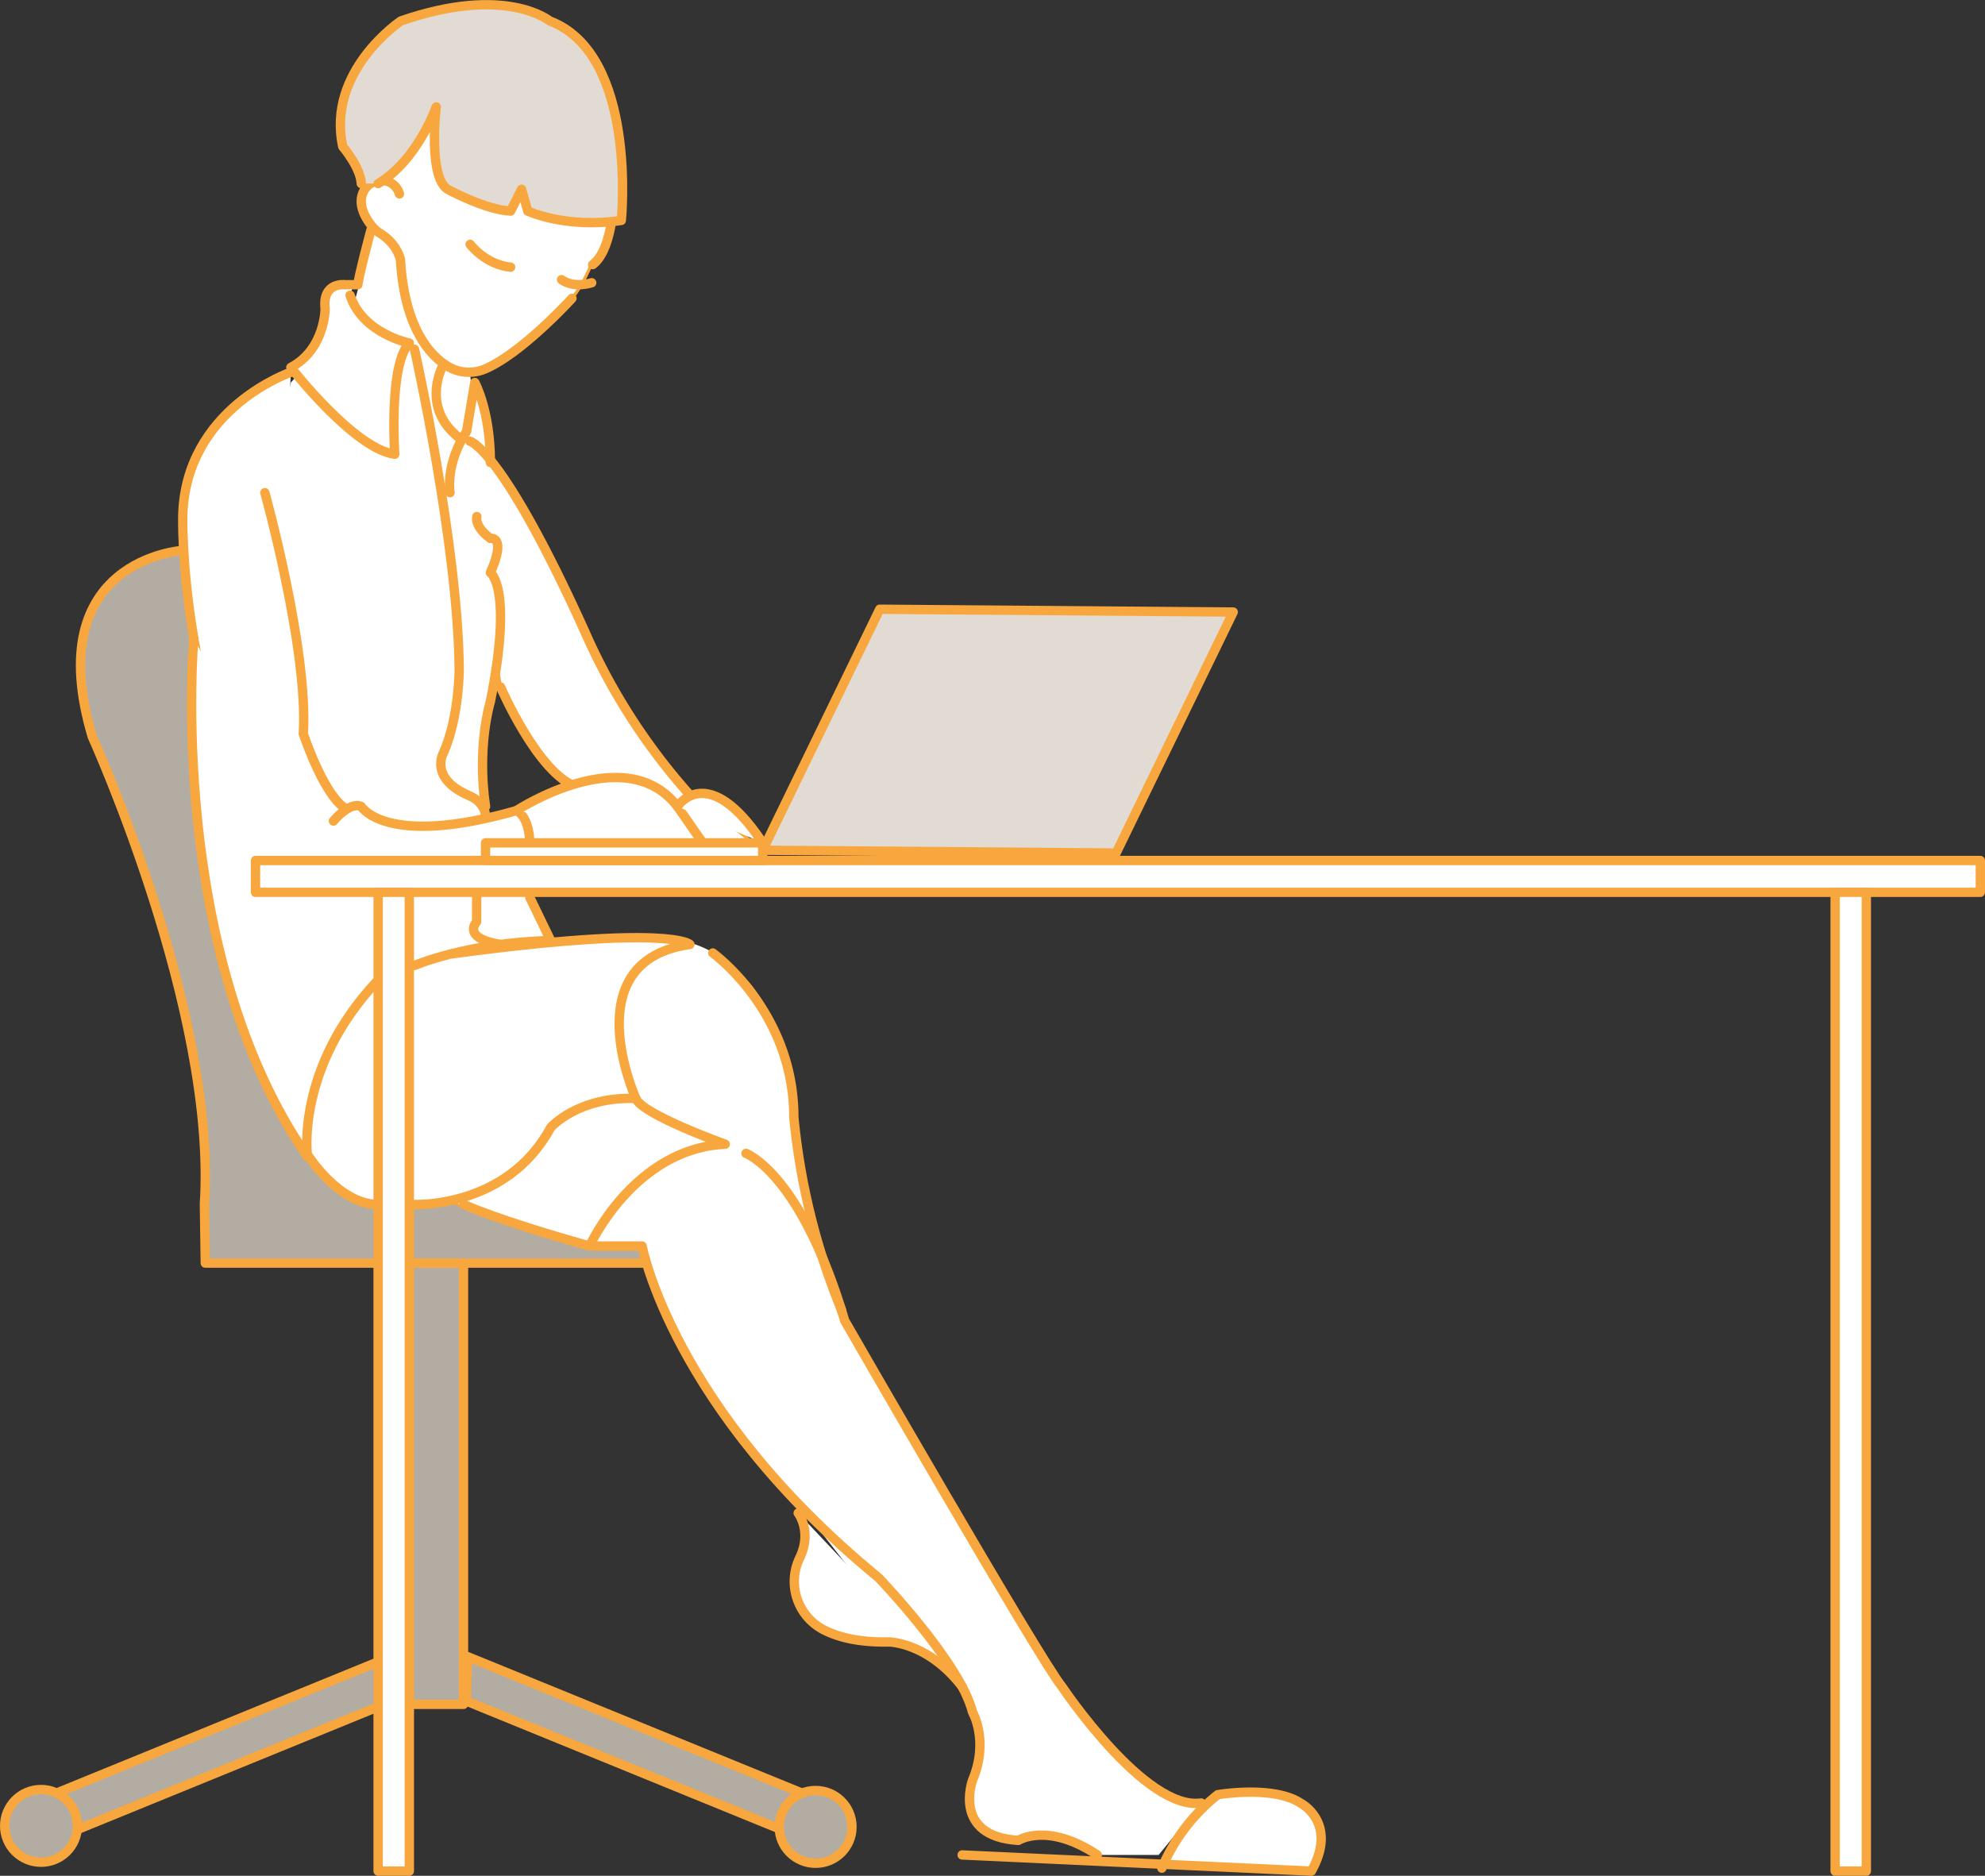
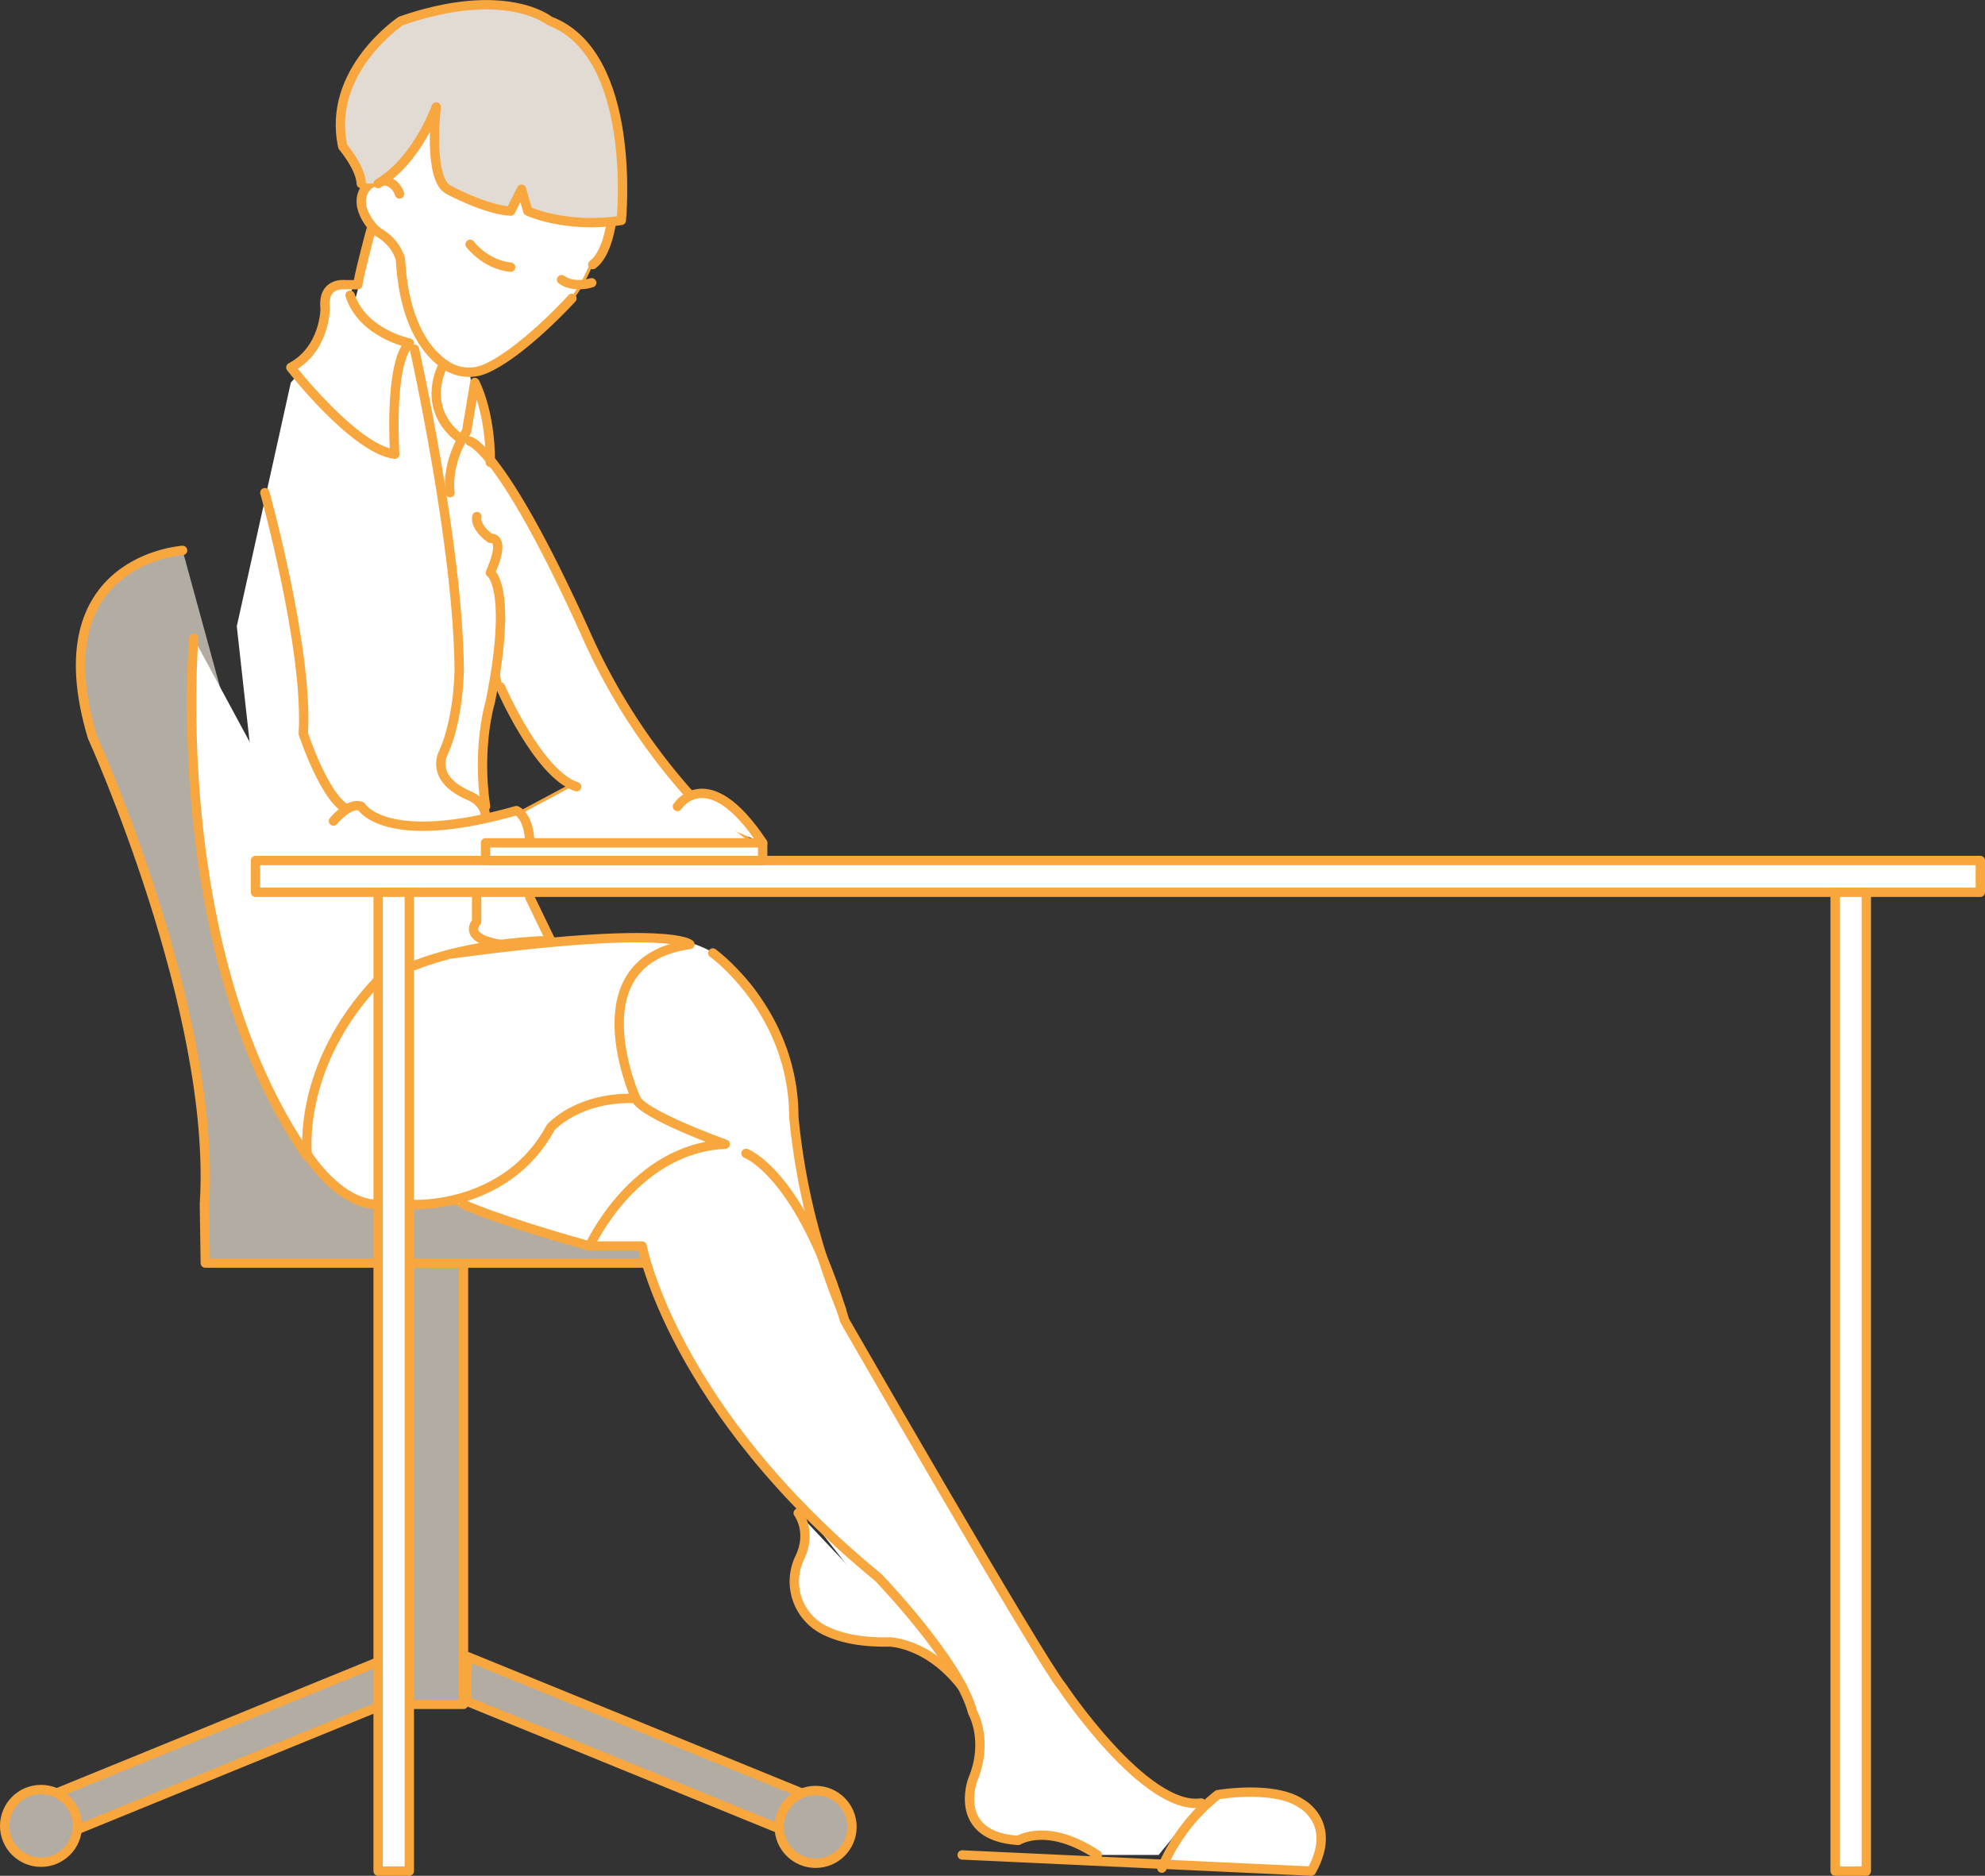
<svg xmlns="http://www.w3.org/2000/svg" width="636.687" height="601.733" viewBox="0 0 636.687 601.733">
  <rect x="0" y="0" width="636.687" height="601.733" fill="#333333" stroke="none" />
  <defs>
    <style>
            .cls-1,.cls-4,.cls-5{fill:#fff}.cls-1,.cls-2,.cls-3,.cls-5,.cls-6,.cls-7{stroke:#f8a73e}.cls-2,.cls-3{fill:#b3aca2}.cls-3,.cls-5,.cls-6,.cls-7{stroke-linecap:round;stroke-linejoin:round;stroke-width:3px}.cls-6{fill:none}.cls-7{fill:#e1dbd3}
        </style>
  </defs>
  <g id="グループ化_221" data-name="グループ化 221" transform="translate(1126.62 1489.374)">
    <path id="パス_403" d="M-958.667-1229.333l2 11.666 74.667 1.038-24.869-19.445s-19.3-19.808-25.381-36.7c0 0-31.565-68.9-37.657-69.73l-7.926 6.172 3.1 17 8.664 50.333s17.074 33.787 22.907 31.394z" class="cls-1" data-name="パス 403" />
    <path id="パス_399" d="M-1024.5-1113.5s21.5 17.5 42.5 9.5c0 0 35.5 16.5 61.5 14.5l1 6-100-1z" class="cls-2" data-name="パス 399" />
    <path id="パス_400" d="M-1068.056-1312.81s-45.953 2.808-28.967 59.761c0 0 39.967 87.951 35.971 149.889l.28 18.973h55.341" class="cls-3" data-name="パス 400" />
    <path id="パス_401" d="M-932.25-1427s-.25 26.595-17.25 39.8c0 0-56.8-27.008-52.5-53.8 4.333-27 63-4 69.75 14z" class="cls-1" data-name="パス 401" />
    <path id="パス_402" d="M-1005.409-1420.287l-8.924 33.084-19 20.536-17.338 78.2 6 54.134 28 54.666-16.666 30.167s2.108 23.463 5.333 30.5c11 24 46 15 46 15l44 14h17s20.676 57.276 53 86l30 38.5 15.719 10.019 8.316 16.875s4.222 2.284 1.424 12.6c0 0-11.459 29.006 12.541 27.006l9.95-1.533 15.383 6.2H-755L-741.333-911S-759-904.5-798.5-966l-57.5-100.5s-12-28.555-14.433-51.833c0 0 2.266-57.167-34.9-68.667l-44.167-1.574-8.1-16.926-14.235-23.833 2.5-76.334-6.555-64.311z" class="cls-4" data-name="パス 402" />
    <path id="パス_404" d="M-1113.029-911.9l111.516-45.522-.424-14.246-111.516 45.522z" class="cls-3" data-name="パス 404" transform="translate(0 14)" />
    <path id="パス_405" d="M-1002.441-1431.488a49.033 49.033 0 0 1 .941-17.012c13-32 48-19 48-19 19 6 22.907 22.644 23.7 30.467a61.024 61.024 0 0 1 .3 7.917c-.213 7.44-1.409 20.423-7 24.616" class="cls-5" data-name="パス 405" />
    <path id="パス_407" d="M-943.167-1393.667s-15.731 17.328-27.679 22.568a13.236 13.236 0 0 1-12.415-.907c-5.62-3.557-13.628-12.385-14.906-33.994 0 0-.892-5.054-6.607-8.564a10 10 0 0 1-2.515-2.206c-1.9-2.328-4.752-6.823-2.808-11 2.379-5.117 9.807-4.925 11.546.444l.051.163" class="cls-5" data-name="パス 407" />
    <path id="パス_410" d="M-984.833-1371.5s-7.334 14 7 23.667" class="cls-5" data-name="パス 410" />
    <path id="パス_411" d="M-1014.333-1394.667c4 12.334 19 15.334 19 15.334-6.667 7-4.667 35.666-4.667 35.666-13-1.666-33.333-27.833-33.333-27.833 11-5.833 11-18.833 11-18.833-1-8.667 6.333-7.716 6.333-7.716h4.167c.252-2.834 4.166-17.451 4.166-17.451" class="cls-5" data-name="パス 411" />
    <path id="パス_412" d="M-993.667-1377.333s14 62.666 14.334 102.666c0 0 0 15.334-5 26.667 0 0-5 8.333 8.5 14 0 0 5.833 2.333 4.833 8" class="cls-5" data-name="パス 412" />
    <path id="パス_413" d="M-982.276-1331.333s-1.638-9 5.319-19.667l2.624-15.667s5 9 5 25.667" class="cls-5" data-name="パス 413" />
    <path id="パス_414" d="M-975.888-1347.833s10.221 2.166 36.888 61.166a198.2 198.2 0 0 0 33.667 52.334" class="cls-6" data-name="パス 414" />
    <path id="パス_415" d="M-973.667-1323.667s-1 3.082 4.334 7c0 0 5.333-1 0 11 0 0 7.333 4.667 0 41.334 0 0-4.436 14.333-1.552 33.666" class="cls-5" data-name="パス 415" />
-     <path id="パス_416" d="M-1033.333-1369.968s-34 11.635-34.667 46.3c0 0-1.333 57.334 27.333 110.334" class="cls-5" data-name="パス 416" />
    <path id="長方形_223" d="M0 0h22.482v141.551H0z" class="cls-3" data-name="長方形 223" transform="translate(-1000.435 -1084.187)" />
    <path id="パス_417" d="M-1041.667-1331.333s14 50.333 12.334 77.333c0 0 7.333 22.333 15 24.667" class="cls-5" data-name="パス 417" />
    <path id="パス_418" d="M-1019.667-1226s5.172-6.333 8.92-4.667c0 0 7.747 13.334 49.747 1.334 0 0 4 1.333 4.333 10.333" class="cls-5" data-name="パス 418" />
-     <path id="パス_419" d="M-768.627-1215.733l-113.373-.9 37.56-77.305 113.373.9z" class="cls-7" data-name="パス 419" />
    <path id="パス_420" d="M-1064.468-1284.589s-8.865 100.922 36.468 166.256c0 0-4-28.529 22.667-56.667" class="cls-5" data-name="パス 420" />
    <path id="パス_421" d="M-993.667-1179.667s17-7.333 43.667-8l-6.667-13.794" class="cls-5" data-name="パス 421" />
    <path id="パス_422" d="M-973.741-1201.461v7.794s-5.074 5.174 7.667 7.254" class="cls-5" data-name="パス 422" />
    <path id="パス_423" d="M-966.074-1269s12.074 28 24.407 32" class="cls-5" data-name="パス 423" />
-     <path id="パス_424" d="M-961-1229.333s35-23 51.667-1.334l8.122 11.667" class="cls-5" data-name="パス 424" />
    <path id="パス_425" d="M-1010.747-1430.488c-.186-5.095-5.92-11.845-5.92-11.845-5.333-24.334 18.667-40.334 18.667-40.334 33.667-11.666 47.667 0 47.667 0 28.333 10.667 23 64 23 64-18 2.667-30-3-30-3l-2-7-3.5 7c-7.834-.333-19.611-6.666-19.611-6.666-7.11-3-4.265-26.738-4.265-26.738s-5.958 17.1-18.624 24.583" class="cls-7" data-name="パス 425" />
    <path id="パス_426" d="M-1028-1119s10 16 22.667 16" class="cls-5" data-name="パス 426" />
    <path id="パス_427" d="M-898-1183.667S-872-1165-872-1131a217.982 217.982 0 0 0 15.333 62" class="cls-5" data-name="パス 427" />
    <path id="パス_428" d="M-977.833-1103s9.5 4.667 40.333 13.333c0 0 14.167-31.333 43.5-32.666 0 0-26.719-9.539-28.667-14.667" class="cls-5" data-name="パス 428" />
    <path id="パス_429" d="M-741.333-911c-18 2.667-44.667-37.333-44.667-37.333-6.821-8.113-69.691-117.4-69.691-117.4-14-47.333-31.657-53.646-31.657-53.646" class="cls-6" data-name="パス 429" />
    <path id="パス_430" d="M-935.875-1089.667h15.208s9.667 52.167 75.783 106.341c0 0 26.217 27.219 30.217 43.219 0 0 5.334 9.107 0 21.774 0 0-6.666 18 14.667 19.333 0 0 9.333-6 25.333 4.667" class="cls-6" data-name="パス 430" />
    <path id="パス_431" d="M-870.6-1004.007s4.559 5.927.481 14.387a17.441 17.441 0 0 0 7.325 22.865c4.771 2.555 11.582 4.29 21.3 4.1 0 0 12.49.035 23.49 14.347" class="cls-5" data-name="パス 431" />
    <path id="線_169" d="M75.408 0H0" class="cls-5" data-name="線 169" transform="translate(-995.44 -1084.187)" />
    <path id="パス_432" d="M-753.951-890.106A59.3 59.3 0 0 1-736-913.667s18-3.078 26.667 2.795c0 0 12 6.255 3.333 21.73l-112-5.191" class="cls-5" data-name="パス 432" />
    <path id="長方形_224" d="M0 0h553.234v10.195H0z" class="cls-5" data-name="長方形 224" transform="translate(-1044.667 -1213.333)" />
    <path id="長方形_225" d="M0 0h10v313.996H0z" class="cls-5" data-name="長方形 225" transform="translate(-1005.333 -1203.138)" />
    <path id="長方形_226" d="M0 0h10v313.996H0z" class="cls-5" data-name="長方形 226" transform="translate(-538 -1203.138)" />
    <path id="パス_433" d="M-865.654-912.227l-111.424-45.485.424-14.235 111.424 45.485z" class="cls-3" data-name="パス 433" transform="translate(0 14)" />
    <circle id="楕円形_74" cx="11.667" cy="11.667" r="11.667" class="cls-3" data-name="楕円形 74" transform="translate(-876.684 -915)" />
    <path id="パス_434" d="M-909.333-1230.667s9.666-15 27.333 11.667" class="cls-5" data-name="パス 434" />
    <path id="長方形_227" d="M0 0h88.885v5.667H0z" class="cls-5" data-name="長方形 227" transform="translate(-970.885 -1219)" />
    <path id="パス_435" d="M-993.667-1103s29.667 1.333 43.667-24.667c0 0 8.667-10 27.333-9.333 0 0-20-44.16 17.334-49.413 0 0-5.868-6.529-76.938 3.11" class="cls-5" data-name="パス 435" />
    <circle id="楕円形_75" cx="11.657" cy="11.657" r="11.657" class="cls-3" data-name="楕円形 75" transform="translate(-1125.12 -915.314)" />
    <g id="eye1">
      <path id="パス_408" d="M-975.833-1411s4.833 6.5 13 7.333" class="cls-5" data-name="パス 408" />
      <path id="パス_409" d="M-946.5-1399.667s3.333 2.834 9.667 1" class="cls-5" data-name="パス 409" />
    </g>
  </g>
</svg>